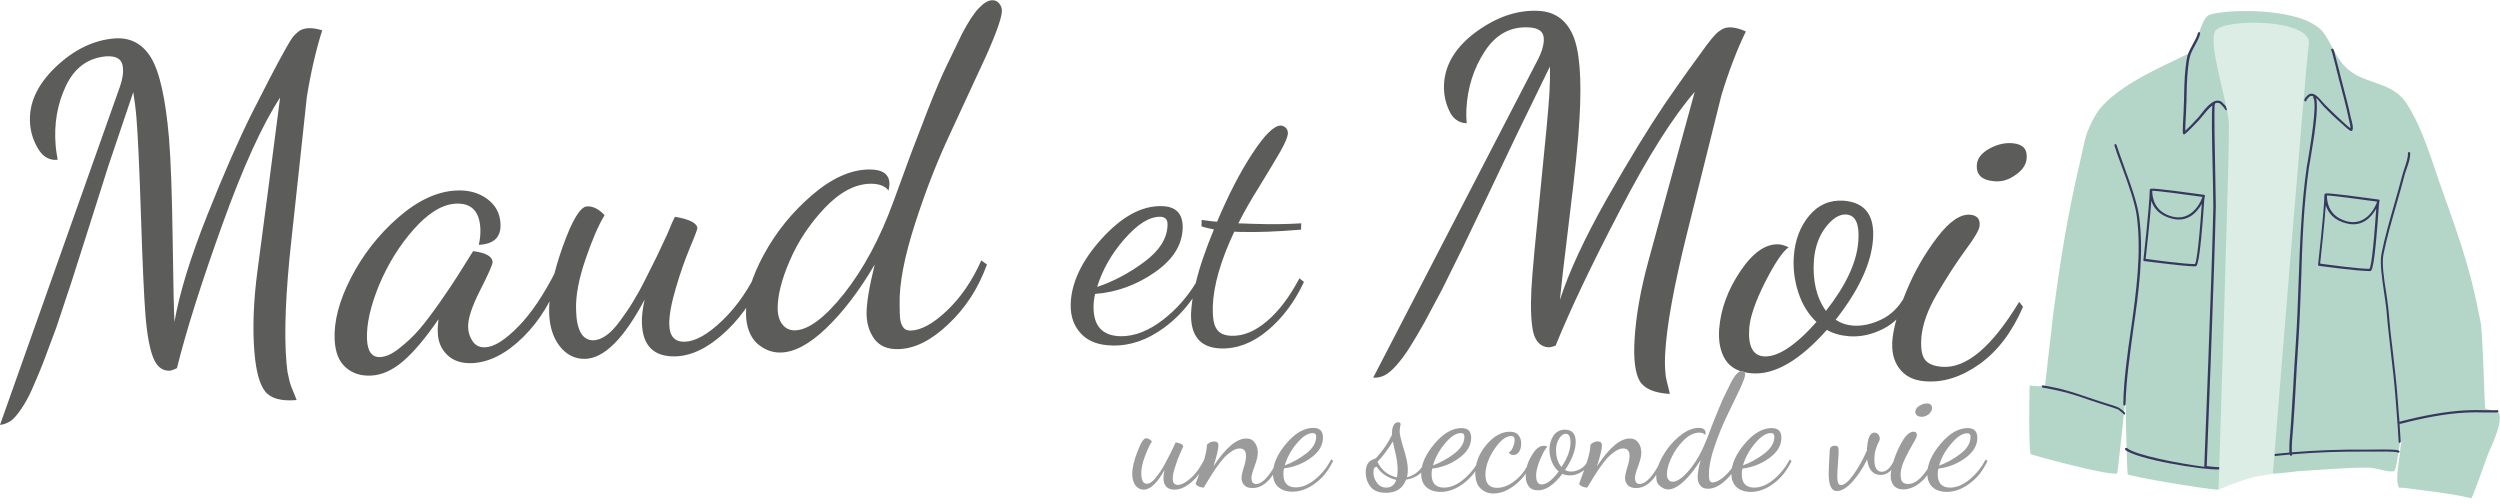
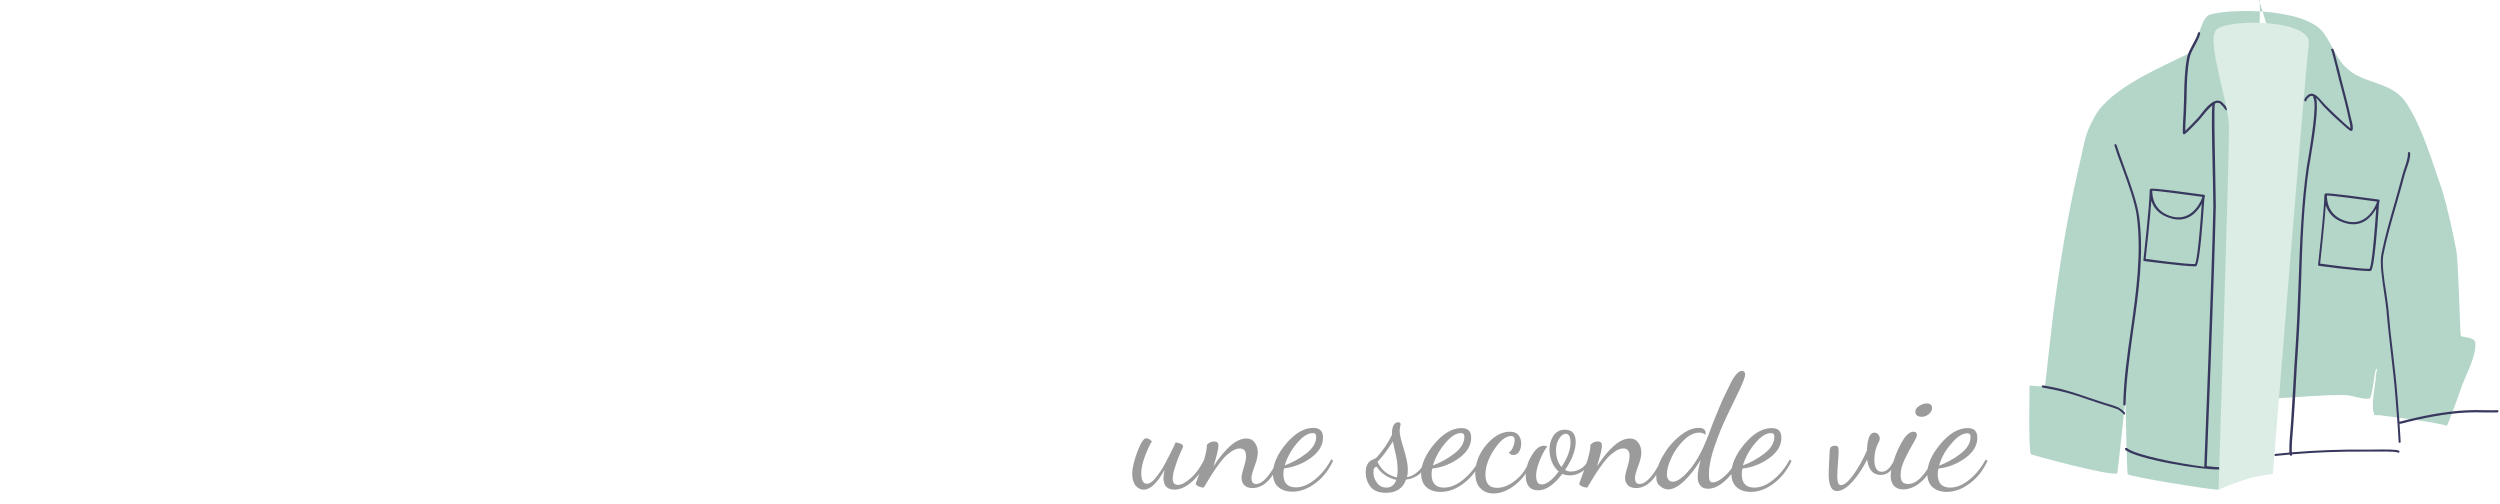
<svg xmlns="http://www.w3.org/2000/svg" id="Calque_2_00000020400381590415463860000002550328387898992272_" x="0px" y="0px" viewBox="0 0 1104.9 222.7" style="enable-background:new 0 0 1104.9 222.7;" xml:space="preserve">
  <style type="text/css">	.st0{fill-rule:evenodd;clip-rule:evenodd;fill:#B4D6C8;}	.st1{fill:#38385E;}	.st2{fill-rule:evenodd;clip-rule:evenodd;fill:#DCEDE5;}	.st3{fill:#5C5C5B;}	.st4{fill:#9C9B9B;}</style>
  <g id="Calque_1-2">
-     <path class="st0" d="M1003.2,17.6l-7.9,72.6c0,0-6.4,125.8-15.1,126.2c-3.2,0.1-38.9-5.7-39.8-6.8c-0.5-0.6-0.9-32.2-1.1-32.2  c-0.1,0-3.3,31.6-3.6,31.8c-3,1.4-37.9-8.2-38.1-8.4c-1.2-1.3-0.6-30.4-0.6-30.4l6.8,0.5c0,0,2.4-22,3.6-31.7  c3-23.2,6.5-45,11.9-67.7c2.2-9.3,1.9-11.9,6.7-20.4c6.9-12.1,28.8-21.3,41-27.3c4.3-2.1,5.2-15.9,9.6-17.3  c8.2-2.7,42.1-3.3,50.4,8.1c3.9,5.4,5.5,11.7,10.9,16.2c8.1,6.8,19.5,5.1,25.9,15.2c7.3,11.5,11,25.4,15.6,38.2  c3.8,10.6,7.6,21.2,10.8,32.1c2.5,8.6,4.4,17.3,6.1,26c1.1,5.4,1.7,37.4,2.1,38.2c0.4,0.8,6.2,0.3,6.4,3.2  c0.4,5.7-3.9,13.5-5.8,18.6c-0.4,1.2-6.2,17.6-6.8,17.9c-0.3,0.1-1.4-0.4-1.7-0.4c-9-2-18.8-2.9-28-4.2c-0.2,0-2.2,0-2.3-0.1  c-1.9-4.1,0.6-13.2,0.7-17.9c0-0.8,0.9-2.4,0.1-2.5c-0.1,0-0.4,1.1-0.4,1.2c-0.4,1.4-1.5,11.6-2.5,11.9c-2.6,0.7-7.8-1.4-10.6-1.5  c-10.4-0.2-21,1-31.4,1.5c-1.6,0.1-14,2-15.2,0.7c-0.4-0.4,7-79,7-100.7c0-15-1.4-29.9-0.3-44.9c0.5-6.2,5.7-41.8-3-45.4  C1004.2,17.8,1003.7,17.7,1003.2,17.6" />
+     <path class="st0" d="M1003.2,17.6l-7.9,72.6c0,0-6.4,125.8-15.1,126.2c-3.2,0.1-38.9-5.7-39.8-6.8c-0.5-0.6-0.9-32.2-1.1-32.2  c-0.1,0-3.3,31.6-3.6,31.8c-3,1.4-37.9-8.2-38.1-8.4c-1.2-1.3-0.6-30.4-0.6-30.4l6.8,0.5c0,0,2.4-22,3.6-31.7  c3-23.2,6.5-45,11.9-67.7c2.2-9.3,1.9-11.9,6.7-20.4c6.9-12.1,28.8-21.3,41-27.3c4.3-2.1,5.2-15.9,9.6-17.3  c8.2-2.7,42.1-3.3,50.4,8.1c3.9,5.4,5.5,11.7,10.9,16.2c8.1,6.8,19.5,5.1,25.9,15.2c7.3,11.5,11,25.4,15.6,38.2  c2.5,8.6,4.4,17.3,6.1,26c1.1,5.4,1.7,37.4,2.1,38.2c0.4,0.8,6.2,0.3,6.4,3.2  c0.4,5.7-3.9,13.5-5.8,18.6c-0.4,1.2-6.2,17.6-6.8,17.9c-0.3,0.1-1.4-0.4-1.7-0.4c-9-2-18.8-2.9-28-4.2c-0.2,0-2.2,0-2.3-0.1  c-1.9-4.1,0.6-13.2,0.7-17.9c0-0.8,0.9-2.4,0.1-2.5c-0.1,0-0.4,1.1-0.4,1.2c-0.4,1.4-1.5,11.6-2.5,11.9c-2.6,0.7-7.8-1.4-10.6-1.5  c-10.4-0.2-21,1-31.4,1.5c-1.6,0.1-14,2-15.2,0.7c-0.4-0.4,7-79,7-100.7c0-15-1.4-29.9-0.3-44.9c0.5-6.2,5.7-41.8-3-45.4  C1004.2,17.8,1003.7,17.7,1003.2,17.6" />
    <path class="st1" d="M939.3,198.8c-0.2-0.2-0.2-0.5,0-0.7c0.2-0.2,0.5-0.2,0.7-0.1c3.6,3.1,22.6,6.8,34.2,8.3c0,0,0,0,0,0  c0-0.9,3.4-85.1,4-114.9c0-1.4-0.1-6.2-0.2-12.3c-0.5-21.3-0.6-29.9-0.2-32.5c-1.6,1.2-3.2,3.2-4.5,4.8c-0.6,0.7-1.1,1.4-1.5,1.8  c-5.9,6.2-6.4,6.2-6.5,6.2c-0.2,0-0.3-0.1-0.4-0.2c-0.2-0.2-0.4-0.4,0.2-10.5c0-0.5,0-0.8,0-0.9c0.1-2,0.2-4.1,0.2-6.1  c0.1-5.4,0.3-11,1.3-16.3c0.4-2,1.5-3.9,2.5-5.8c1-1.8,1.9-3.4,2.3-5c0.1-0.3,0.3-0.4,0.6-0.4c0.3,0.1,0.4,0.3,0.4,0.6  c-0.4,1.8-1.4,3.6-2.3,5.3c-1,1.8-2,3.6-2.4,5.5c-1,5.2-1.2,10.8-1.3,16.1c0,2-0.1,4.1-0.2,6.1c0,0.1,0,0.4,0,0.9  c-0.3,4.7-0.4,7.8-0.4,9.1c1.1-1,3.5-3.4,5.4-5.5c0.4-0.4,0.9-1,1.4-1.7c2.2-2.8,5.6-7.2,8.7-5.9c1,0.4,2.8,2.7,3.1,3.3  c0.1,0.2,0,0.5-0.2,0.7c-0.2,0.1-0.5,0-0.7-0.2c-0.3-0.7-2-2.6-2.6-2.9c-0.6-0.2-1.3-0.2-1.9,0.1c0,0.1,0,0.2-0.1,0.3  c-0.5,1.4,0,21,0.2,32.7c0.1,6.1,0.2,11,0.2,12.3c-0.6,29.8-4,114.1-4,114.9c0,0,0,0.1,0,0.1c2.5,0.3,4.6,0.5,6,0.5  c0.3,0,0.5,0.2,0.5,0.5c0,0.3-0.2,0.5-0.5,0.5C973.1,207.8,944,202.9,939.3,198.8 M978.6,46.4L978.6,46.4L978.6,46.4 M1005.2,201.1  c0-0.3,0.2-0.5,0.4-0.5c2.1-0.2,4.2-0.4,6.2-0.6c-0.1-3.4,0.2-6.8,0.5-10.2c0.1-1.4,0.2-2.7,0.3-4.1c0.3-4.9,0.6-9.9,0.9-14.7  c0.3-6,0.7-12.2,1.1-18.4c0.6-9.4,1-19,1.3-28.3c0.6-16.7,1.2-33.9,3.6-50.6c0.1-0.5,0.2-1.5,0.5-2.8c1.1-6.8,4.2-25,2.4-27.7  c-0.1-0.2-0.1-0.4,0-0.6c-0.2-0.1-0.5-0.2-0.8-0.2c-0.5,0-0.9,0.2-1.3,0.7c-0.1,0.1-0.1,0.1-0.2,0.2c-0.2,0.2-0.7,0.7-0.7,1  c0,0.3-0.2,0.5-0.5,0.5c-0.3,0-0.5-0.2-0.5-0.5c0-0.6,0.5-1.2,0.9-1.6c0.1-0.1,0.1-0.1,0.2-0.2c0.6-0.7,1.3-1.1,2.1-1.1h0  c1.8,0,3.5,2.1,4.9,3.7c0.4,0.5,0.8,0.9,1.1,1.2l0.3,0.3c0.7,0.7,1.3,1.3,2,2c0.7,0.7,1.6,1.5,2.4,2.3s1.8,1.6,2.9,2.7l0.2,0.2  c2,1.8,2.9,2.6,3.4,2.9c0.1-1-0.6-3.4-0.8-4.4c-0.1-0.4-0.2-0.8-0.2-1c-1-4.7-2.3-9.5-3.5-14.1c-0.4-1.4-0.8-2.9-1.1-4.3  c-0.3-1.1-0.6-2.1-0.8-3.2c-0.4-1.5-0.8-3.1-1.2-4.6c-0.1-0.3-0.1-0.5-0.2-0.8c-0.2-0.8-0.4-1.5-0.7-2.2c-0.1-0.1-0.2-0.4-0.1-0.5  l0.5,0.2l0.3-0.4c0.1,0.1,0.2,0.1,0.2,0.3c0.4,0.8,0.6,1.6,0.8,2.5c0.1,0.3,0.1,0.5,0.2,0.8c0.4,1.5,0.8,3.1,1.2,4.6  c0.3,1.1,0.6,2.1,0.8,3.2c0.4,1.4,0.7,2.9,1.1,4.3c1.2,4.6,2.5,9.4,3.5,14.1c0,0.2,0.1,0.5,0.2,0.9c0.7,2.4,1.2,4.7,0.6,5.6  c-0.1,0.1-0.2,0.2-0.4,0.2c-0.3,0-0.6,0.1-4.3-3.3l-0.2-0.2c-1.2-1-2.1-1.9-3-2.7c-0.9-0.8-1.7-1.6-2.4-2.3c-0.7-0.7-1.3-1.3-2-2  l-0.3-0.3c-0.3-0.3-0.7-0.8-1.1-1.3c-0.7-0.8-1.4-1.8-2.3-2.5c1.2,3.8-0.6,16-2.6,27.7c-0.2,1.3-0.4,2.2-0.5,2.8  c-2.4,16.6-3,33.8-3.5,50.5c-0.3,9.3-0.7,19-1.3,28.4c-0.4,6.1-0.8,12.3-1.1,18.4c-0.3,4.8-0.5,9.8-0.9,14.7  c-0.1,1.4-0.2,2.8-0.3,4.1c-0.3,3.3-0.6,6.7-0.5,10c10.6-0.9,21.6-1.3,32.8-1.2c0.3,0,1.1,0,2.1,0c7.3-0.1,11.6-0.1,12.5,0.5  c0.2,0.2,0.3,0.5,0.1,0.7c-0.2,0.2-0.5,0.3-0.7,0.1c-0.8-0.6-8.9-0.4-11.9-0.4c-1,0-1.8,0-2.2,0c-11.1-0.1-22.1,0.3-32.6,1.2  c0,0.2,0,0.4-0.1,0.5c-0.2,0.2-0.4,0.2-0.6,0.1c-0.2-0.1-0.3-0.3-0.3-0.5c-2.1,0.2-4.1,0.4-6.2,0.6c0,0,0,0-0.1,0  C1005.4,201.6,1005.2,201.4,1005.2,201.1 M1030.1,22L1030.1,22 M1060.1,195.3c-0.2-4.4-0.5-8.1-0.8-12c-0.2-2.1-0.3-4.2-0.5-6.5  c-0.5-6.9-1.3-13.9-2.1-20.7c-0.7-6.3-1.5-12.8-2-19.2c-0.2-2-0.6-4.6-1-7.4c-0.9-6.2-2-13.2-1.2-17.3c1.5-7.5,3.7-15.1,5.8-22.4  c1.2-4.3,2.5-8.7,3.6-13c0.2-0.9,0.6-1.8,0.9-2.8c0.7-2.1,1.5-4.4,1.4-6.3c0-0.3,0.2-0.5,0.5-0.5c0.3,0,0.5,0.2,0.5,0.5  c0.1,2.1-0.7,4.5-1.5,6.7c-0.3,1-0.7,1.9-0.9,2.7c-1.1,4.3-2.4,8.8-3.6,13c-2.1,7.3-4.3,14.8-5.8,22.3c-0.8,3.9,0.2,10.8,1.2,16.9  c0.4,2.8,0.8,5.5,1,7.5c0.5,6.4,1.2,12.9,2,19.1c0.8,6.8,1.6,13.8,2.1,20.7c0.2,2.3,0.3,4.5,0.5,6.5c0.1,1.1,0.2,2.3,0.3,3.4  c0.1-0.1,0.2-0.1,0.3-0.2c10.4-2.7,19.9-4.4,28.1-4.9c3.6-0.2,7.2-0.2,10.3-0.1c0.4,0,0.9,0,1.3,0c0.8,0,1.6,0.1,2.3,0  c0.1,0,0.3,0,0.5,0c0.1,0,0.1,0,0.2,0c0.1-0.1,0.3-0.1,0.4,0c0.4,0.2,0.3,0.6,0.3,0.6c-0.1,0.4-0.5,0.4-1,0.4c-0.2,0-0.3,0-0.4,0  c-0.8,0-1.6,0-2.4,0c-0.4,0-0.9,0-1.3,0c-3.1-0.1-6.7-0.1-10.2,0.1c-8.2,0.5-17.6,2.2-27.9,4.9c-0.2,0-0.3,0-0.5-0.1  c0.2,2.5,0.3,5.1,0.5,8c0,0.3-0.2,0.5-0.5,0.5c0,0,0,0,0,0C1060.3,195.8,1060.1,195.6,1060.1,195.3 M1103.5,182.4L1103.5,182.4  l0.2-0.5L1103.5,182.4z M938.8,183.2c-0.2,0-0.4-0.2-0.4-0.4c-0.4-0.4-2-1.6-2.2-1.8c-1.6-0.6-3.3-1.2-5-1.7  c-0.4-0.1-0.9-0.3-1.3-0.4c-2.3-0.7-4.5-1.5-6.7-2.2c-4-1.4-8.2-2.8-12.5-3.8c-1.7-0.4-3.5-0.8-5.2-1.1c-1.1-0.2-1.8-0.4-2.3-0.4  c-0.1,0-0.2-0.1-0.3-0.1c-0.1,0-0.2,0-0.3-0.1c-0.2-0.1-0.3-0.4-0.2-0.6c0.2-0.4,0.5-0.3,1-0.2c0.4,0.1,1.1,0.2,2.2,0.4  c1.7,0.3,3.5,0.7,5.2,1.1c4.3,1.1,8.5,2.5,12.5,3.9c2.2,0.7,4.5,1.5,6.7,2.2c0.4,0.1,0.9,0.3,1.3,0.4c1.7,0.5,3.4,1,5,1.7  c0,0,3.1,1.9,2.9,2.7C939.3,183.1,939,183.2,938.8,183.2C938.8,183.2,938.8,183.2,938.8,183.2 M938.4,178.7  c0.2-10.9,1.8-22.2,3.4-33.1c2.3-16.5,4.7-33.6,2.6-49.9c-0.8-6.2-3.9-14.6-6.6-22c-1.3-3.4-2.5-6.7-3.3-9.4  c-0.1-0.3,0.1-0.5,0.3-0.6c0.3-0.1,0.5,0.1,0.6,0.3c0.9,2.8,2.1,6,3.3,9.4c2.7,7.4,5.8,15.8,6.7,22.2c2.2,16.5-0.2,33.6-2.6,50.2  c-1.5,10.9-3.1,22.1-3.4,32.9c0,0.3-0.2,0.5-0.5,0.5C938.6,179.2,938.4,179,938.4,178.7 M1024.9,117.5c-0.3,0-0.4-0.3-0.4-0.5  c0-0.2,2.7-23.8,2.8-30.9c0-0.1,0.1-0.3,0.2-0.4c0,0,0.1-0.1,0.1-0.1c0.2-0.2,0.7-0.6,23.7,2.6c0.1,0,0.3,0.1,0.3,0.2  c0.1,0.1,0.1,0.3,0.1,0.4c-0.1,0.2-0.2,0.5-0.2,0.8c0,0.2,0,0.5-0.1,0.8c-2,29.4-3.2,29.4-3.9,29.4c-0.2,0-0.5,0-0.8,0  C1041.2,119.7,1025.6,117.6,1024.9,117.5 M1050.2,92.2c-2.1,3.8-6.2,8.2-12.9,6.6c-5.9-1.4-8.3-4.8-9.4-8  c-0.6,8.7-2.2,22.9-2.5,25.7c2.8,0.4,17.6,2.4,21.8,2.3C1047.7,118.2,1048.7,114.1,1050.2,92.2 M1050.5,89.1  c-7.9-1.1-19.9-2.7-22.1-2.7c0,3,0.9,9.5,9.2,11.5c7.5,1.7,11.6-4.9,12.9-8.5C1050.5,89.3,1050.5,89.2,1050.5,89.1 M1028.3,86  L1028.3,86L1028.3,86z M947.7,115.4c-0.3,0-0.5-0.3-0.4-0.5c0-0.2,2.7-23.8,2.8-30.9c0-0.2,0.1-0.3,0.2-0.4c0,0,0.1-0.1,0.1-0.1  c0.2-0.2,0.7-0.6,23.7,2.6c0.1,0,0.3,0.1,0.3,0.2c0.1,0.1,0.1,0.3,0.1,0.4c-0.1,0.2-0.2,0.5-0.2,0.8c0,0.2,0,0.5-0.1,0.8  c-2,29.4-3.2,29.4-3.9,29.4c-0.2,0-0.5,0-0.8,0C964,117.6,948.4,115.4,947.7,115.4 M973.1,90.1c-2.1,3.8-6.2,8.2-12.9,6.6  c-5.9-1.4-8.4-4.8-9.4-8c-0.6,8.7-2.2,22.9-2.5,25.7c2.8,0.4,17.7,2.4,21.8,2.3C970.5,116.1,971.6,112,973.1,90.1 M973.3,87  c-7.9-1.1-19.9-2.7-22.1-2.7c0,3,0.9,9.5,9.2,11.5c7.5,1.7,11.6-4.9,12.9-8.5C973.3,87.2,973.3,87,973.3,87 M951.2,83.9L951.2,83.9  L951.2,83.9z" />
    <path class="st2" d="M1020.4,19.6c-1.4,9.2-15.9,189.9-15.9,189.9s-5.5,0.5-10,1.8c-7,2-14,5.1-14,5.1s4.9-150.8,4.6-161.1  c-0.2-9.7-9.7-36.3-5.9-41.8C983.1,8.1,1022.1,8.2,1020.4,19.6" />
-     <path class="st3" d="M873.7,72.7c0.2-2.7,2.1-5.1,5.5-7c3.5-1.9,6.9-2.7,10.3-2.4c4.5,0.4,6.6,2.6,6.2,6.7  c-0.2,2.7-1.8,5.2-4.9,7.3c-3,2.2-6.1,3.1-9.4,2.8C875.9,79.7,873.3,77.2,873.7,72.7 M836.4,149.9c0.5-5.3,2.5-12.4,6.1-21.1  c3.6-8.8,8.2-16.7,13.6-23.8c5.4-7.1,10.3-10.5,14.7-10.1c3,0.3,4.4,1.9,4.1,4.9c-0.1,1.7-2.2,5.3-6.3,10.8  c-4.1,5.6-8.2,12-12.4,19.1s-6.5,13.6-7,19.2c-0.4,4.8,0.1,8.1,1.5,10s3.9,2.9,7.5,3.2c10.7,0.9,22.1-8.7,34.2-28.7l1.7,2.2  c-4.8,11.1-11.2,19.6-19.2,25.3s-16.1,8.3-24.3,7.6c-5.1-0.4-8.8-2.4-11.3-5.8S835.9,154.9,836.4,149.9 M801.7,114.7  c-0.7,9.3,1.1,16.9,5.3,22.7c8.8-11.2,13.6-21.4,14.3-30.7c0.6-7.7-1.2-11.6-5.3-11.9c-3-0.2-6,1.6-9.1,5.6  C803.9,104.3,802.2,109.1,801.7,114.7 M759.8,145.4c0.7-8.8,3.8-17.3,9.4-25.6s11.3-12.2,17.1-11.8c1.2,0.1,2.6,0.5,4.2,1.3  c-2.8,2-6.2,7.2-10.5,15.6c-4.2,8.4-6.5,15.1-6.9,20c-0.6,8.1,1.6,12.3,6.5,12.6c6,0.4,13.8-4.6,23.2-15.2c-3.6-3.4-6.3-7.8-8-13  c-1.7-5.2-2.4-10.6-2-16c0.5-7.2,2.8-13.2,6.8-18c4-4.8,9.1-7,15.2-6.6c9.4,0.7,13.8,6.4,13,17.1c-0.8,10.7-6.3,22.5-16.5,35.5  c2.4,1.6,4.9,2.4,7.6,2.6c4,0.3,8.2-0.6,12.6-2.7c4.4-2.1,7.9-5.6,10.5-10.5l2.3,2.2c-3,5.8-7.1,10-12.1,12.5s-10,3.6-15.1,3.2  c-3.7-0.3-6.9-1.2-9.7-2.8c-12,13.5-23,19.9-33,19.2c-5.6-0.4-9.6-2.4-11.9-6.1C760.4,155.6,759.4,151,759.8,145.4 M606.9,166.9  l72.9-140.8c1.5-2.9,2.4-5.7,2.5-8.3c0.2-3.6-2-5.5-6.7-5.7c-8.1-0.4-14.5,3.1-19.4,10.6s-7.6,16-8.1,25.4  c-0.1,1.8-0.1,3.9,0.1,6.4c-3.6-0.2-6.2-2.1-7.8-5.8c-1.7-3.7-2.4-7.5-2.2-11.6c0.5-8.8,5.3-16.5,14.3-23.1  c9.1-6.6,18.3-9.7,27.6-9.2c7,0.4,12,3.9,15,10.6s4,18.9,3,36.5c-0.5,9.7-2,24.3-4.4,43.7c-2.4,19.4-3.8,31.8-4.3,37  c4-12.4,10.9-27.3,20.8-44.8c9.9-17.4,18.5-31.4,25.6-41.9c7.2-10.5,13.4-19.1,18.5-26c1.6-2.1,2.8-3.6,3.7-4.5  c0.8-0.9,1.8-1.7,3-2.4c1.2-0.7,2.6-1,4.1-0.9c1.9,0.1,4.1,0.7,6.5,1.8c-3.9,8-7.5,17.4-10.8,28.2c-4.5,18-9.6,38.5-15.3,61.4  c-5.7,23-9,40.8-9.6,53.5c-0.1,2.3-0.1,4.2,0,5.8c0.1,1.6,0.2,2.8,0.3,3.5c0.1,0.8,0.4,2,0.8,3.6s0.8,3.1,1,4.2  c-6.8-0.4-11.3-2.3-13.3-5.7c-2-3.4-2.8-9.5-2.3-18.2c0.6-10.3,2.6-22,6.2-35.1c3.6-13.2,6.7-24.5,9.3-34l11.1-40.5  c-9.4,10.8-20.5,28.2-33,52.3c-12.6,24.1-22.1,44.1-28.5,59.9c-1.5,0.5-2.5,0.7-3.1,0.7c-3.3-0.2-5.6-2.3-6.7-6.4  c-1-4.1-1.3-10.5-0.9-19.1c0.4-7.5,1.8-22.2,4-43.9s3.6-36.1,4-43.2c0.2-3.8,0.3-7.7,0.2-11.5L670,60.2l-12.8,26.9l-10.7,22.3  l-9.2,18.6l-7.8,14.6c-2.7,4.8-5,8.6-6.7,11.3s-3.6,5.2-5.5,7.4s-3.8,3.8-5.4,4.6C610.3,166.7,608.6,167,606.9,166.9 M329.7,138.8  c-0.1-7.6,2.5-16.4,7.9-26.3c5.4-10,12.5-18.7,21.2-26.2c8.7-7.5,17.1-11.3,25.2-11.4c6-0.1,9.1,2.1,9.1,6.4c0,0.6-0.1,1.5-0.4,2.9  c-1.5-2-4.2-3-7.9-3c-6.9,0.1-13.6,3.7-20.3,10.7c-6.6,7-11.8,14.8-15.4,23.2c-3.7,8.4-5.4,15.5-5.4,21.1c0,3,0.7,5.4,2.1,7.2  s3.2,2.6,5.5,2.6c5.9-0.1,13.2-5.5,21.8-16.3c8.5-10.8,15.9-24.4,21.9-41l7.7-21l7.5-19.5c3.2-8.1,5.9-14.5,8.1-19l7-14.5  c2.7-5.1,5.1-8.8,7.3-11.1c2.2-2.3,4.2-3.5,6-3.5c1.1,0,2.1,0.4,2.9,1.3s1.3,2,1.3,3.4c0,2.7-2.3,9.5-7.1,20.2l-15.7,33.9  c-5.7,12.1-10.9,25.4-15.6,40c-4.7,14.6-7,26.4-6.8,35.7c0,3.1,0.1,5.4,0.3,6.7c0.2,1.3,0.6,2.4,1.3,3.4s1.8,1.4,3.3,1.4  c4.5-0.1,9.9-3,16-8.8c6.1-5.8,11.2-13.2,15.2-22.2l2.5,1.8c-3.8,10.5-9.5,19.3-17.2,26.5c-7.6,7.2-15,10.8-22.1,10.9  c-4.7,0.1-8.1-1.4-10.4-4.4c-2.2-3-3.4-6.6-3.5-10.9c-0.1-4.7,1.1-12,3.6-22.1c-6.8,11.6-14,21-21.4,28.1  c-7.4,7.1-14.1,10.7-20.2,10.8c-3.9,0.1-7.5-1.4-10.6-4.2C331.4,148.6,329.8,144.3,329.7,138.8 M242.7,138.4  c-0.2-7.8,1.8-17.6,6-29.4s7.8-17.7,10.8-17.8c2.6-0.1,5.2,1.2,7.7,3.9c-2.8,4.6-5.6,11.2-8.5,19.7s-4.3,15.9-4.1,22  c0.2,9.2,2.8,13.7,7.8,13.6c1.8-0.1,3.6-0.8,5.6-2.2c2-1.4,3.9-3.5,5.9-6.2c2-2.7,3.9-5.4,5.6-8.2s3.6-6.1,5.6-10.1l5.1-10.2  l4.7-10c1.6-4,2.8-6.6,3.4-7.7c6.5,1.1,9.8,2.8,9.9,5.1c0,0.4-1,3.2-3.2,8.4s-4.3,11.2-6.3,18s-3,12.2-2.9,16.1  c0.1,5.2,2.4,7.8,6.9,7.6c4.7-0.1,10.3-3.3,16.8-9.6s12.1-14.5,16.6-24.6l2.7,1.8c-4.1,11.1-10,20.3-17.7,27.6  c-7.7,7.3-15.2,11.1-22.6,11.3c-9.6,0.2-14.5-4.7-14.8-14.8c-0.1-2.7,0.3-6.2,1.2-10.3c-9.1,17.2-17.9,26-26.3,26.2  c-4.5,0.1-8.3-1.8-11.3-5.7S242.9,144.1,242.7,138.4 M147.9,150.2c-0.4-8.1,2-17.3,7.2-27.4c5.2-10.1,12.1-19,20.8-26.6  c8.7-7.6,17.3-11.6,25.7-12c5.4-0.3,10,1,13.7,3.7s5.7,6.4,5.9,11c0.3,5.9-2.9,9-9.6,9.3c0.6-2.5,0.8-4.9,0.7-7.2  c-0.4-7.7-4-11.3-10.8-11c-6,0.3-12.2,4.1-18.6,11.3c-6.4,7.2-11.5,15.5-15.4,24.8c-3.8,9.3-5.6,17.3-5.3,24  c0.3,5.3,2.2,7.9,5.9,7.7c2.5-0.1,5.3-1.4,8.4-3.9c3.2-2.5,6.1-5.2,8.7-8.2c2.6-3,5.6-7,9.2-12.1c3.5-5,6.1-8.9,7.8-11.6l6.9-11  c5.6,0.7,8.4,2.3,8.6,4.7c0.1,1.1-1.8,5.3-5.5,12.6c-3.7,7.3-5.5,12.8-5.3,16.5c0.1,2.3,0.8,4.4,2.1,6.2c1.3,1.8,3.1,2.6,5.5,2.5  c4-0.2,8.8-3.3,14.6-9.2s11.3-14.2,16.7-24.8l2.1,1.9c-3.7,11.1-9.3,20.3-16.7,27.6c-7.4,7.3-14.9,11.1-22.4,11.5  c-4.7,0.2-8.4-1-11.1-3.6s-4.1-5.9-4.2-9.8c-0.1-1.6,0-3.6,0.3-6c-5.8,8.4-11,14.6-15.7,18.6c-4.7,4-9.4,6.1-14.2,6.3  c-4.5,0.2-8.2-1-11.2-3.7S148.2,155.7,147.9,150.2 M0,187.8L53,38.3c1.1-3.1,1.6-6,1.3-8.6c-0.3-3.5-2.8-5.1-7.4-4.8  c-8.1,0.7-14,5.1-17.8,13.1c-3.8,8.1-5.3,16.8-4.5,26.3c0.1,1.8,0.5,3.9,0.9,6.3C22,71,19.1,69.4,17,66c-2.1-3.4-3.4-7.2-3.7-11.2  c-0.7-8.8,2.9-17,11-24.9c8.1-7.8,16.8-12.1,26.1-12.9c7-0.6,12.5,2.2,16.3,8.4c3.8,6.2,6.5,18.1,8,35.8c0.8,9.7,1.3,24.3,1.6,43.9  c0.3,19.6,0.5,32,0.8,37.2c2.2-12.8,7.1-28.6,14.5-47.2c7.4-18.6,14-33.6,19.7-45c5.7-11.3,10.6-20.8,14.8-28.3c1.3-2.3,2.3-4,3-5  c0.7-1,1.6-1.9,2.7-2.8s2.4-1.3,3.9-1.5c1.9-0.2,4.1,0.1,6.7,0.9c-2.7,8.5-5,18.3-6.8,29.5c-2,18.4-4.2,39.4-6.8,63  c-2.6,23.5-3.3,41.6-2.2,54.3c0.2,2.2,0.4,4.2,0.8,5.7c0.3,1.6,0.6,2.7,0.8,3.4c0.2,0.7,0.6,1.9,1.3,3.5c0.7,1.6,1.2,2.9,1.6,4  c-6.8,0.6-11.5-0.7-13.9-3.8c-2.5-3.1-4.1-9-4.8-17.8c-0.8-10.2-0.4-22.1,1.4-35.6c1.8-13.5,3.3-25.2,4.6-34.9l5.4-41.6  c-7.8,11.9-16.4,30.7-25.6,56.3c-9.2,25.6-15.9,46.7-20,63.3c-1.4,0.7-2.4,1-2.9,1.1c-3.3,0.3-5.8-1.5-7.5-5.5  c-1.6-3.9-2.8-10.2-3.5-18.8c-0.6-7.5-1.3-22.2-2-44c-0.7-21.8-1.4-36.3-2-43.4c-0.3-3.8-0.8-7.6-1.4-11.4L47.9,73.3l-9,28.4  l-7.5,23.5L24.8,145L19,160.5c-2,5.1-3.8,9.1-5.1,12.1c-1.3,2.9-2.8,5.6-4.5,8.1S6.2,185,4.8,186C3.3,187,1.7,187.6,0,187.8   M530.3,122c-0.6,1.2-1.3,2.3-2,3.4c-3.8,6.1-8.5,11.4-14,15.7c-6.5,5.1-12.9,7.6-19.1,7.5c-8.1-0.2-12-4.6-11.9-13.2  c0-1.9,0.3-3.8,0.7-5.5c9.4-0.7,18.2-3.9,26.3-9.5c8.1-5.6,12.2-12.1,12.4-19.7c0.1-6.3-3-9.5-9.3-9.6c-8.9-0.2-17.7,4.7-26.6,14.5  c-8.9,9.9-13.4,19.6-13.6,29c-0.1,5.2,1.4,9.5,4.6,12.9c3.2,3.4,7.8,5.1,13.9,5.2c7.7,0.2,15.3-2.4,22.7-7.8  c4.8-3.5,8.9-7.7,12.4-12.6c2-2.8,3.7-5.7,5.2-8.9L530.3,122L530.3,122z M497,105.6c5.8-6.6,11-9.9,15.9-9.8  c2.1,0.1,3.2,1.2,3.1,3.6c-0.1,5.9-3.5,11.3-10.2,16.3c-6.7,5-13.7,8.7-20.9,11.1C487.2,119.3,491.2,112.2,497,105.6 M574.3,123  c-4.3,8.1-9,14.4-14.3,18.9c-5.3,4.5-10.5,6.7-15.8,6.5c-3.1-0.1-5.3-1.1-6.5-3c-1.3-1.9-1.8-5.1-1.7-9.8  c0.3-9.4,3.5-20.5,9.5-33.2l2.3,0.1l0.8,0c6.7,0.2,15.5-0.1,26.4-1l0.1-2.8c-6.2,0.4-13.5,0.5-22.1,0.2l-5.7-0.2  c2.5-5,5.7-10.6,9.6-16.8c3.8-6.2,6.8-11.2,9-15c2.1-3.7,3.2-6.4,3.3-7.9c0-1-0.3-1.9-0.9-2.5c-0.7-0.6-1.4-1-2.2-1  c-3-0.1-7.2,4.1-12.7,12.5c-5.5,8.4-10.6,18.4-15.5,30c-0.8,0-3.1-0.3-6.8-0.8l-0.1,2.8c1.2,0.5,3.1,0.9,5.5,1.4  c-3.8,9.2-6.5,17.1-8.1,24c-0.6,2.5-1.1,4.8-1.4,7c-0.3,2.1-0.5,4.1-0.6,5.9c-0.3,10.2,4.1,15.4,13.2,15.7c7.1,0.2,14-2.4,20.6-7.9  s12-12.7,16.1-21.5L574.3,123L574.3,123z" />
    <path class="st4" d="M857,205.8c3.2-1.2,6.4-2.9,9.4-5.2s4.5-4.8,4.5-7.5c0-1.1-0.5-1.6-1.4-1.6c-2.2,0-4.6,1.5-7.1,4.6  C859.7,199.1,858,202.3,857,205.8 M851.8,209.4c0-4.3,2-8.7,5.9-13.3c3.9-4.6,7.9-6.9,11.9-6.9c2.9,0,4.3,1.4,4.3,4.3  c0,3.4-1.8,6.4-5.4,9s-7.6,4.1-11.8,4.6c-0.2,0.8-0.3,1.6-0.3,2.5c0,3.9,1.8,5.9,5.5,5.9c2.8,0,5.7-1.2,8.6-3.6  c2.9-2.4,5.2-5.3,7.1-8.8l0.8,0.6c-1.9,4.1-4.4,7.4-7.8,9.9c-3.3,2.5-6.7,3.8-10.2,3.8c-2.8,0-4.9-0.8-6.4-2.2  S851.8,211.7,851.8,209.4 M846.5,181.9c0-0.9,0.6-1.8,1.7-2.5s2.3-1.1,3.4-1.1c1.5,0,2.3,0.7,2.3,2.1c0,0.9-0.5,1.8-1.4,2.6  c-1,0.8-2,1.2-3.1,1.2C847.5,184.2,846.5,183.4,846.5,181.9 M835.6,210.4c0-1.8,0.5-4.3,1.5-7.3s2.3-5.9,3.9-8.5  c1.6-2.6,3.2-3.8,4.7-3.8c1,0,1.5,0.5,1.5,1.5c0,0.6-0.6,1.9-1.8,3.9c-1.2,2-2.4,4.3-3.6,6.8c-1.2,2.6-1.8,4.8-1.8,6.7  c0,1.6,0.3,2.8,0.8,3.3c0.5,0.6,1.4,0.9,2.6,0.9c3.6,0,7.2-3.6,10.8-10.7l0.6,0.7c-1.3,3.9-3.2,6.9-5.8,9.1c-2.5,2.2-5.2,3.3-8,3.3  c-1.7,0-3-0.6-4-1.6C836.1,213.5,835.6,212.1,835.6,210.4 M808.2,209.5c0-0.9,0.1-3.9,0.4-9.2c0-1,0.1-1.7,0.2-2  c0.1-0.4,0.3-0.7,0.6-0.9c0.3-0.2,0.8-0.4,1.4-0.4c0.8,0,1.3,0.1,1.5,0.5c0.2,0.3,0.3,0.9,0.3,1.8c0,1-0.1,2.8-0.3,5.4  c-0.2,2.6-0.3,4.6-0.3,5.8c0,2.6,0.5,3.9,1.6,3.9c1.5,0,3.4-1.6,5.6-4.7c2.2-3.1,4.2-6.7,5.9-10.6c0.2-5.3,1.3-7.9,3.3-7.9  c0.8,0,1.3,0.3,1.8,0.9c0.4,0.6,0.6,1.2,0.6,1.8c0,0.4-0.2,1-0.6,1.7s-0.8,1.7-1.2,3c-0.4,1.3-0.6,2.8-0.6,4.6  c0,3.5,1.1,5.3,3.3,5.3c2,0,3.8-1.7,5.5-5.2l0.9,0.7c-1.7,4-4,5.9-6.9,5.9c-3.4,0-5.4-2.3-6-6.8c-1.9,3.8-4.1,7.1-6.5,9.8  c-2.5,2.7-4.7,4.1-6.8,4.1C809.5,217.1,808.2,214.6,808.2,209.5 M770.3,205.7c3.2-1.2,6.4-2.9,9.4-5.2s4.5-4.8,4.5-7.5  c0-1.1-0.5-1.6-1.5-1.6c-2.2,0-4.5,1.5-7.1,4.6C773.1,199,771.3,202.3,770.3,205.7 M765.2,209.4c0-4.3,2-8.7,5.9-13.3  c3.9-4.6,7.9-6.9,11.9-6.9c2.9,0,4.3,1.4,4.3,4.3c0,3.4-1.8,6.4-5.4,9s-7.6,4.1-11.8,4.6c-0.2,0.8-0.3,1.6-0.3,2.5  c0,3.9,1.8,5.9,5.5,5.9c2.8,0,5.7-1.2,8.6-3.6s5.2-5.3,7.1-8.8l0.8,0.6c-1.9,4.1-4.5,7.4-7.8,9.9c-3.3,2.5-6.7,3.8-10.2,3.8  c-2.8,0-4.9-0.8-6.4-2.2S765.2,211.7,765.2,209.4 M732,210.6c0-2.6,0.9-5.6,2.8-8.9c1.9-3.4,4.3-6.3,7.3-8.8c3-2.5,5.9-3.8,8.6-3.8  c2.1,0,3.1,0.8,3.1,2.2c0,0.2-0.1,0.5-0.1,1c-0.5-0.7-1.4-1.1-2.7-1.1c-2.3,0-4.7,1.2-7,3.5s-4.1,4.9-5.4,7.8  c-1.3,2.8-1.9,5.2-1.9,7.1c0,1,0.2,1.8,0.7,2.4c0.4,0.6,1.1,0.9,1.9,0.9c2,0,4.5-1.8,7.5-5.4c3-3.6,5.5-8.2,7.7-13.8l2.7-7.1  l2.7-6.6c1.1-2.7,2.1-4.9,2.9-6.4l2.4-4.9c0.9-1.7,1.8-3,2.6-3.7c0.8-0.8,1.5-1.1,2.1-1.1c0.4,0,0.7,0.1,1,0.5  c0.3,0.3,0.4,0.7,0.4,1.1c0,0.9-0.8,3.2-2.5,6.8l-5.5,11.4c-2,4.1-3.8,8.6-5.5,13.5c-1.7,4.9-2.5,8.9-2.5,12.1c0,1.1,0,1.8,0.1,2.3  c0,0.4,0.2,0.8,0.4,1.1c0.2,0.3,0.6,0.5,1.1,0.5c1.5,0,3.4-1,5.5-2.9s3.9-4.4,5.3-7.4l0.8,0.6c-1.3,3.5-3.3,6.5-6,8.9  c-2.6,2.4-5.2,3.6-7.6,3.6c-1.6,0-2.8-0.5-3.5-1.5c-0.8-1-1.1-2.3-1.1-3.7c0-1.6,0.4-4.1,1.3-7.5c-2.4,3.9-4.9,7.1-7.4,9.4  c-2.6,2.4-4.9,3.6-6.9,3.6c-1.3,0-2.5-0.5-3.6-1.5C732.5,214,732,212.6,732,210.6 M697.9,213.9c0-0.1,0.4-1.2,1.2-3.3  c0.8-2.1,1.6-4.4,2.5-7.2c0.8-2.7,1.3-5,1.3-6.8c0.9-1,2-1.5,3.2-1.5c1.3,0,1.9,0.6,1.9,1.8c0,1.6-0.8,4.7-2.2,9.2  c5.4-8.2,10.2-12.3,14.5-12.3c1.7,0,2.9,0.6,3.8,1.9c0.9,1.2,1.3,2.7,1.3,4.4c0,1.5-0.5,3.5-1.4,5.9c-0.9,2.4-1.4,4.1-1.4,5.2  c0,1.8,0.7,2.7,2,2.7c2.9,0,6.2-3.6,9.8-10.9l0.8,0.9c-3.4,7.9-7.4,11.8-12.1,11.8c-1.6,0-2.8-0.4-3.6-1.2  c-0.8-0.8-1.3-1.9-1.3-3.2c0-0.9,0.3-2.5,1-4.7c0.7-2.2,1-3.9,1-5c0-2.3-0.9-3.4-2.8-3.4c-1.1,0-2.3,0.4-3.6,1.3  c-1.3,0.9-2.4,1.8-3.4,2.9s-2.1,2.5-3.5,4.5c-1.3,2-2.3,3.4-2.8,4.3l-2.6,4.3C699.8,215.4,698.6,214.9,697.9,213.9 M687.7,198.8  c0,3.2,0.8,5.7,2.4,7.6c2.7-4,4-7.6,4-10.8c0-2.6-0.7-3.9-2.1-3.9c-1,0-2,0.7-2.9,2.1C688.2,195.2,687.7,196.9,687.7,198.8   M674.3,210.3c0-3,0.8-6,2.6-8.9c1.7-3,3.5-4.4,5.5-4.4c0.4,0,0.9,0.1,1.5,0.4c-0.9,0.8-1.9,2.6-3.2,5.6c-1.2,3-1.8,5.3-1.8,7  c0,2.8,0.8,4.1,2.5,4.1c2.1,0,4.6-1.9,7.5-5.7c-1.3-1.1-2.3-2.5-3-4.2s-1.1-3.5-1.1-5.4c0-2.4,0.6-4.5,1.8-6.3  c1.2-1.7,2.9-2.6,5-2.6c3.2,0,4.8,1.8,4.8,5.4s-1.6,7.8-4.7,12.4c0.8,0.5,1.7,0.7,2.7,0.7c1.3,0,2.8-0.4,4.2-1.2  c1.4-0.8,2.5-2.1,3.3-3.8l0.8,0.7c-0.9,2.1-2.2,3.6-3.8,4.5c-1.6,1-3.3,1.5-5,1.5c-1.3,0-2.4-0.2-3.4-0.7  c-3.7,4.9-7.3,7.3-10.7,7.3c-1.9,0-3.3-0.6-4.2-1.8S674.3,212.2,674.3,210.3 M652,209.4c0-4.6,1.6-8.9,4.9-12.8  c3.3-3.9,6.8-5.8,10.4-5.8c1.8,0,3,0.5,3.8,1.5s1.2,2.2,1.2,3.7s-0.3,2.6-0.9,3.6c-0.6,1-1.5,1.5-2.6,1.5c-0.8,0-1.5-0.4-2-1.1  c0.7-0.3,1.3-1.1,1.8-2.2s0.8-2.2,0.8-3.3c0-1.2-0.5-1.8-1.5-1.8c-2.4,0-4.9,2-7.5,5.9s-3.9,7.7-3.9,11.2c0,3.9,1.7,5.8,5.1,5.8  c2.8,0,5.7-1.2,8.4-3.5c2.8-2.3,4.9-5.4,6.4-9.2l0.9,0.7c-1.6,4.2-4,7.7-7.3,10.4c-3.3,2.7-6.6,4.1-10,4.1c-2.3,0-4.2-0.8-5.7-2.3  C652.8,214.4,652.1,212.2,652,209.4 M633.3,205.7c3.2-1.2,6.4-2.9,9.4-5.2s4.5-4.8,4.5-7.5c0-1.1-0.5-1.6-1.5-1.6  c-2.2,0-4.5,1.5-7.1,4.6C636.1,199,634.3,202.3,633.3,205.7 M628.1,209.4c0-4.3,2-8.7,5.9-13.3c3.9-4.6,7.9-6.9,11.9-6.9  c2.9,0,4.3,1.4,4.3,4.3c0,3.4-1.8,6.4-5.4,9s-7.6,4.1-11.8,4.6c-0.2,0.8-0.3,1.6-0.3,2.5c0,3.9,1.8,5.9,5.5,5.9  c2.8,0,5.7-1.2,8.6-3.6s5.2-5.3,7.1-8.8l0.8,0.6c-1.9,4.1-4.5,7.4-7.8,9.9c-3.3,2.5-6.7,3.8-10.2,3.8c-2.8,0-4.9-0.8-6.4-2.2  S628.1,211.7,628.1,209.4 M608.8,204.1c1.7,3.7,4.6,6,8.6,6.9c0.2-1.2,0.3-2.3,0.3-3.3c0-1.3-0.1-2.7-0.3-4.1c-0.2-1.4-0.6-3-1-4.8  c-0.4-1.8-0.7-3-0.8-3.7C613.2,198.9,610.9,202,608.8,204.1 M607,208.7c0,1.8,0.5,3.3,1.6,4.7c1,1.4,2.4,2.1,4.1,2.1  c2.1,0,3.6-1.1,4.4-3.4c-1.8-0.4-3.5-1.1-5.1-2.2s-2.7-2.3-3.5-3.6C607.5,206.3,607,207.1,607,208.7 M603.6,208.7  c0-1.3,0.2-2.3,0.6-3.2c0.4-0.9,0.9-1.4,1.4-1.8c0.5-0.3,1.1-0.6,1.6-0.8c0.6-0.2,0.9-0.4,1.1-0.6c3-3.3,5.2-6.6,6.9-10.1v-0.8  c0-1.6,0.3-2.8,0.8-3.6c0.5-0.8,1.2-1.2,1.9-1.2s1.1,0.3,1.1,0.9c0,0.1-0.1,0.5-0.2,1.1c-0.1,0.6-0.2,1.3-0.2,2  c0,1.4,0.6,4,1.8,7.8c1.2,3.8,1.8,6.8,1.8,9.1c0,1.3-0.1,2.4-0.4,3.4c3.4-0.6,6.4-3.2,8.8-7.9l0.6,0.7c-1.6,4.8-4.9,7.6-9.8,8.3  c-1.4,3.9-4.4,5.8-8.9,5.8c-3.1,0-5.4-0.9-6.8-2.7C604.3,213.3,603.6,211.2,603.6,208.7 M567.8,205.7c3.2-1.2,6.4-2.9,9.4-5.2  c3-2.3,4.5-4.8,4.5-7.5c0-1.1-0.5-1.6-1.5-1.6c-2.2,0-4.5,1.5-7.1,4.6S568.8,202.3,567.8,205.7 M562.6,209.3c0-4.3,2-8.7,5.9-13.3  c3.9-4.6,7.9-6.9,11.9-6.9c2.9,0,4.3,1.4,4.3,4.3c0,3.4-1.8,6.4-5.4,9c-3.6,2.6-7.6,4.1-11.8,4.6c-0.2,0.8-0.3,1.6-0.3,2.5  c0,3.9,1.8,5.9,5.5,5.9c2.8,0,5.7-1.2,8.6-3.6c2.9-2.4,5.2-5.3,7.1-8.8l0.8,0.6c-1.9,4.1-4.4,7.4-7.8,9.9  c-3.3,2.5-6.7,3.8-10.2,3.8c-2.8,0-4.9-0.8-6.4-2.2S562.6,211.7,562.6,209.3 M528.4,213.9c0-0.1,0.4-1.2,1.2-3.3  c0.8-2.1,1.6-4.4,2.5-7.2c0.8-2.7,1.3-5,1.3-6.8c0.9-1,2-1.5,3.2-1.5c1.3,0,1.9,0.6,1.9,1.8c0,1.6-0.8,4.7-2.2,9.2  c5.4-8.2,10.2-12.3,14.5-12.3c1.7,0,2.9,0.6,3.8,1.9c0.9,1.2,1.3,2.7,1.3,4.4c0,1.5-0.5,3.5-1.4,5.9c-0.9,2.4-1.4,4.1-1.4,5.2  c0,1.8,0.7,2.7,2,2.7c2.9,0,6.2-3.6,9.8-10.9l0.8,0.9c-3.3,7.9-7.4,11.8-12.1,11.8c-1.6,0-2.8-0.4-3.6-1.2  c-0.8-0.8-1.3-1.9-1.3-3.2c0-0.9,0.3-2.5,1-4.7c0.7-2.2,1-3.9,1-5c0-2.3-0.9-3.4-2.8-3.4c-1.1,0-2.3,0.4-3.6,1.3  c-1.3,0.9-2.4,1.8-3.4,2.9s-2.1,2.5-3.5,4.5c-1.3,2-2.3,3.4-2.8,4.3l-2.6,4.3C530.3,215.4,529.1,214.9,528.4,213.9 M500.4,209.5  c0-2.7,0.8-6,2.3-9.9c1.5-4,2.8-5.9,3.8-5.9c0.9,0,1.8,0.5,2.6,1.4c-1,1.5-2,3.7-3.1,6.6c-1.1,2.9-1.6,5.4-1.6,7.4  c0,3.1,0.8,4.7,2.5,4.7c0.6,0,1.2-0.2,1.9-0.7c0.7-0.5,1.4-1.1,2.1-2.1s1.4-1.8,2-2.7c0.6-0.9,1.3-2,2-3.4l1.8-3.4l1.7-3.4  c0.6-1.4,1-2.2,1.2-2.6c2.2,0.4,3.3,1,3.3,1.8c0,0.1-0.4,1.1-1.2,2.8c-0.8,1.8-1.6,3.8-2.3,6.1c-0.8,2.3-1.1,4.1-1.1,5.4  c0,1.8,0.8,2.7,2.3,2.7s3.5-1,5.8-3.1s4.2-4.8,5.9-8.2l0.9,0.6c-1.5,3.7-3.6,6.8-6.3,9.2c-2.7,2.4-5.3,3.6-7.8,3.6  c-3.2,0-4.9-1.7-4.9-5.2c0-0.9,0.2-2.1,0.5-3.5c-3.3,5.8-6.3,8.7-9.2,8.7c-1.5,0-2.8-0.7-3.8-2  C500.9,213.2,500.4,211.5,500.4,209.5" />
  </g>
</svg>